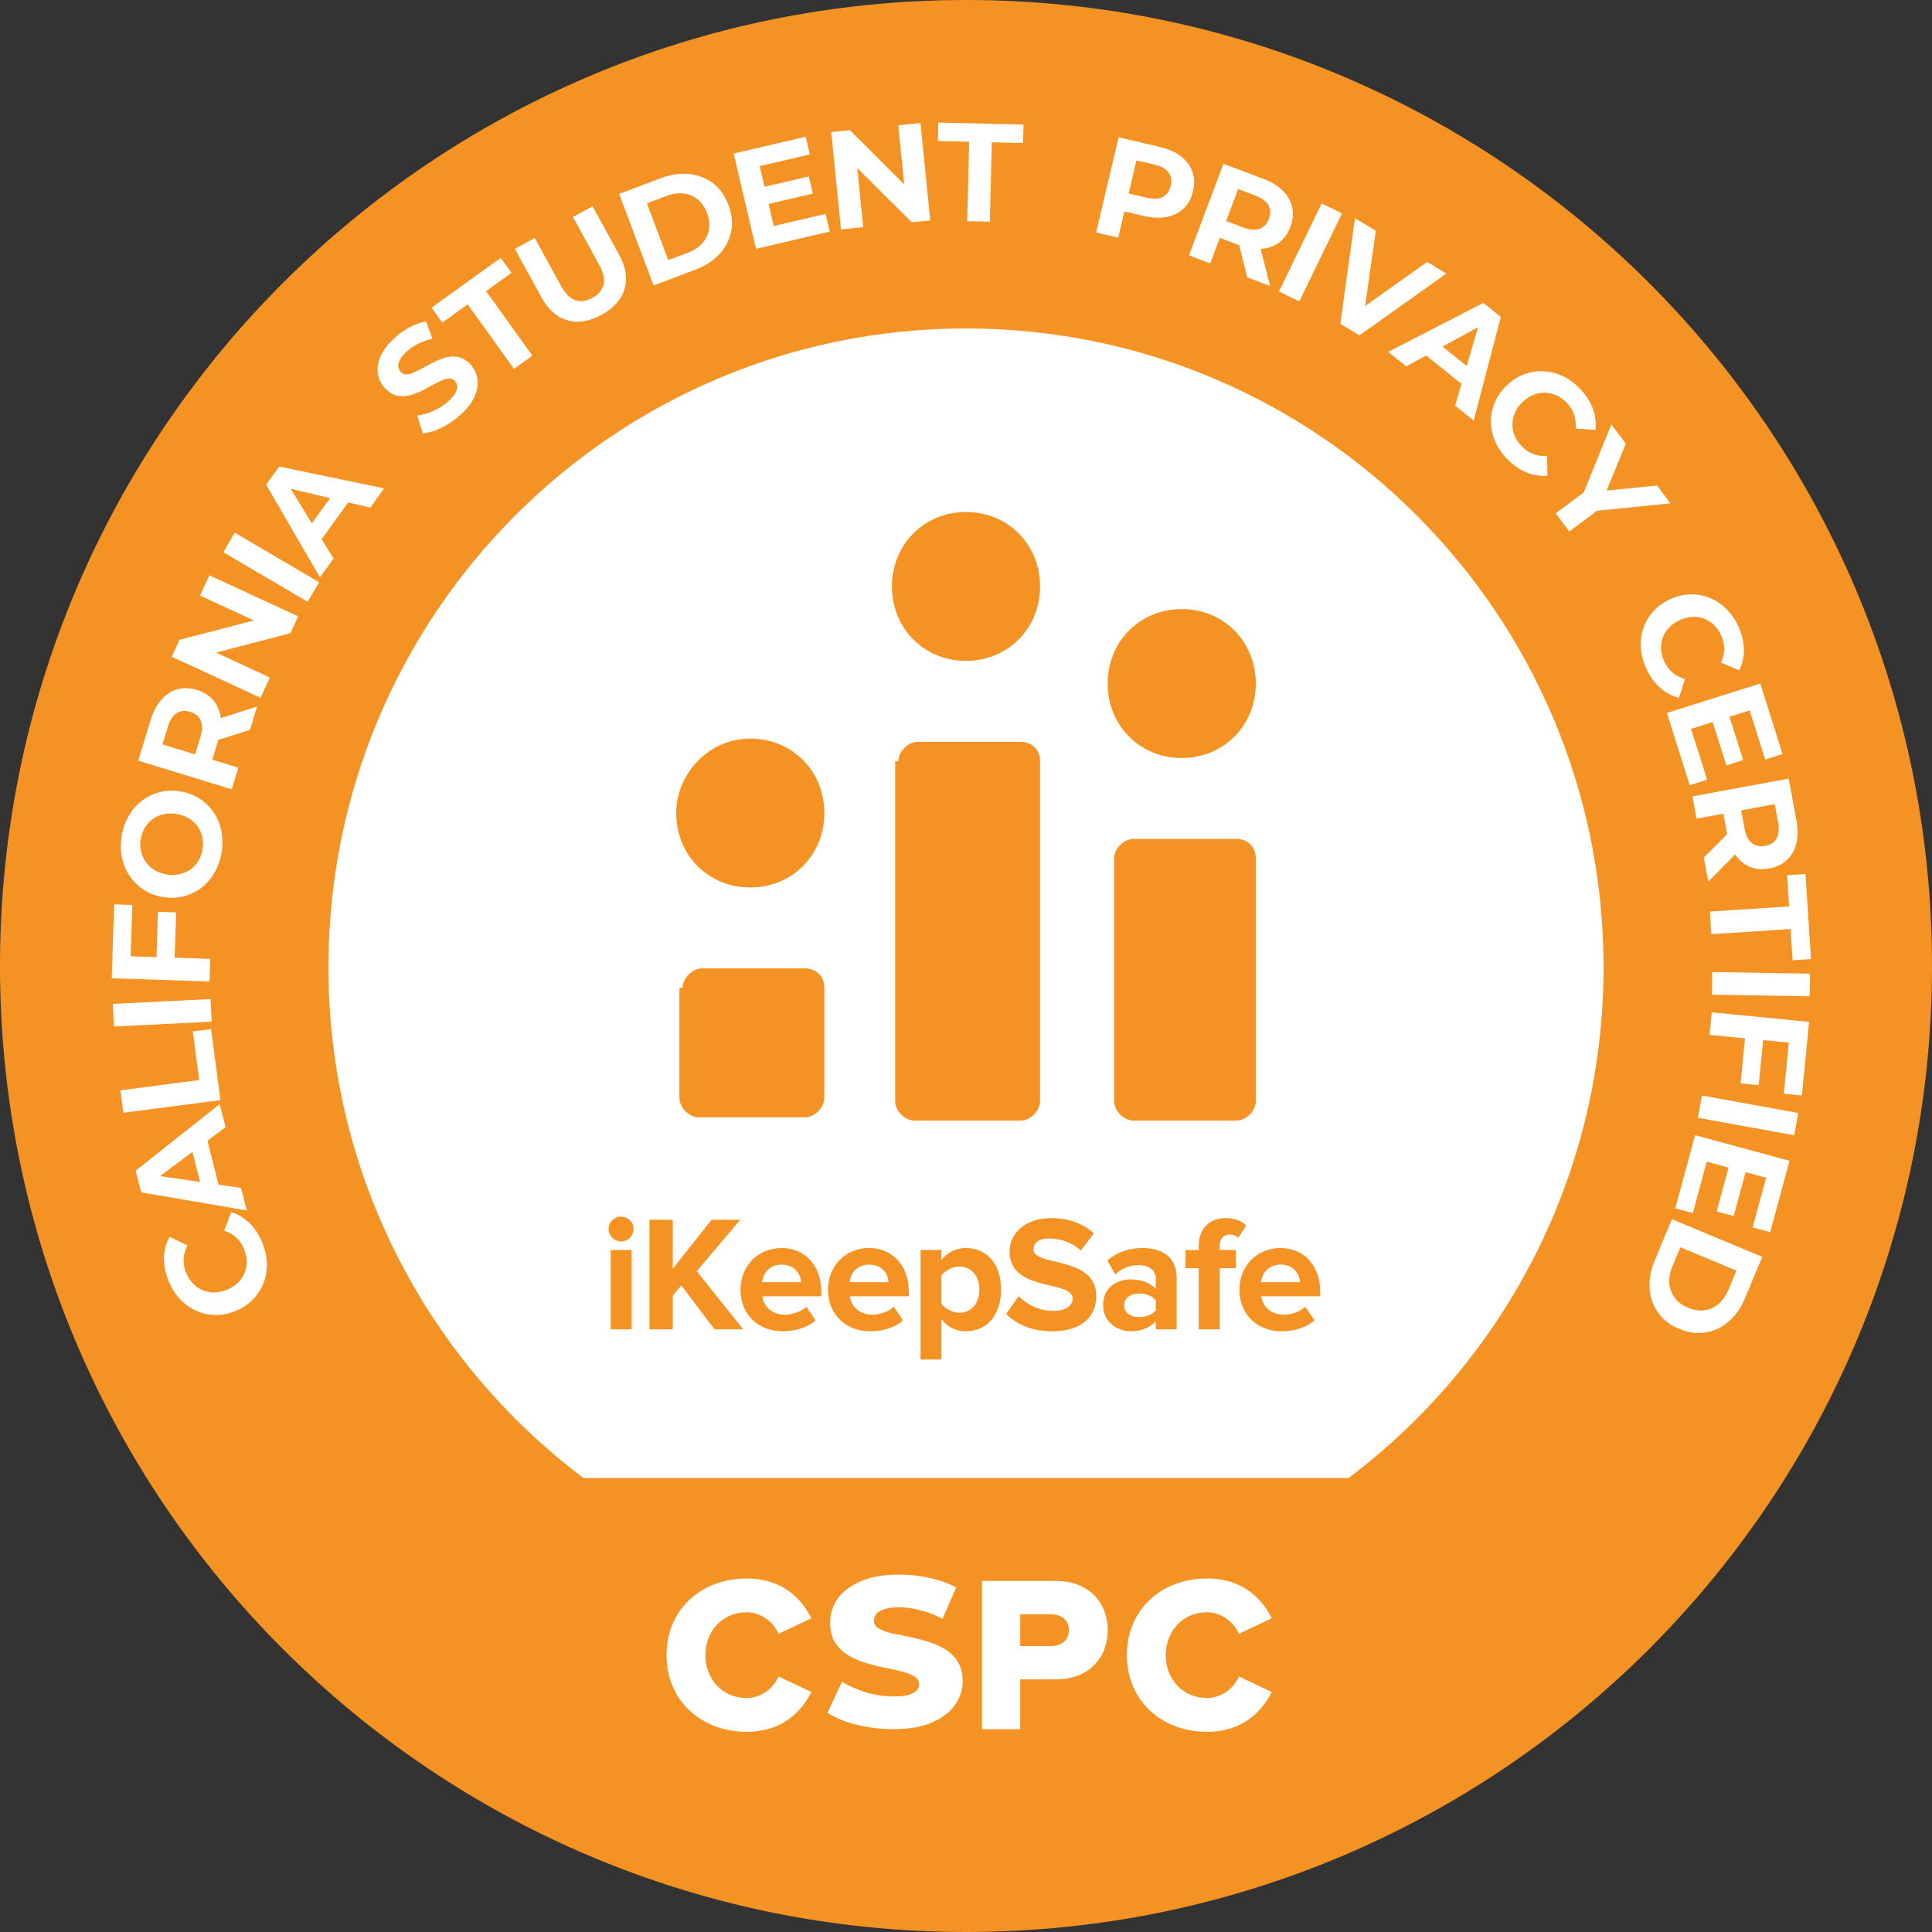
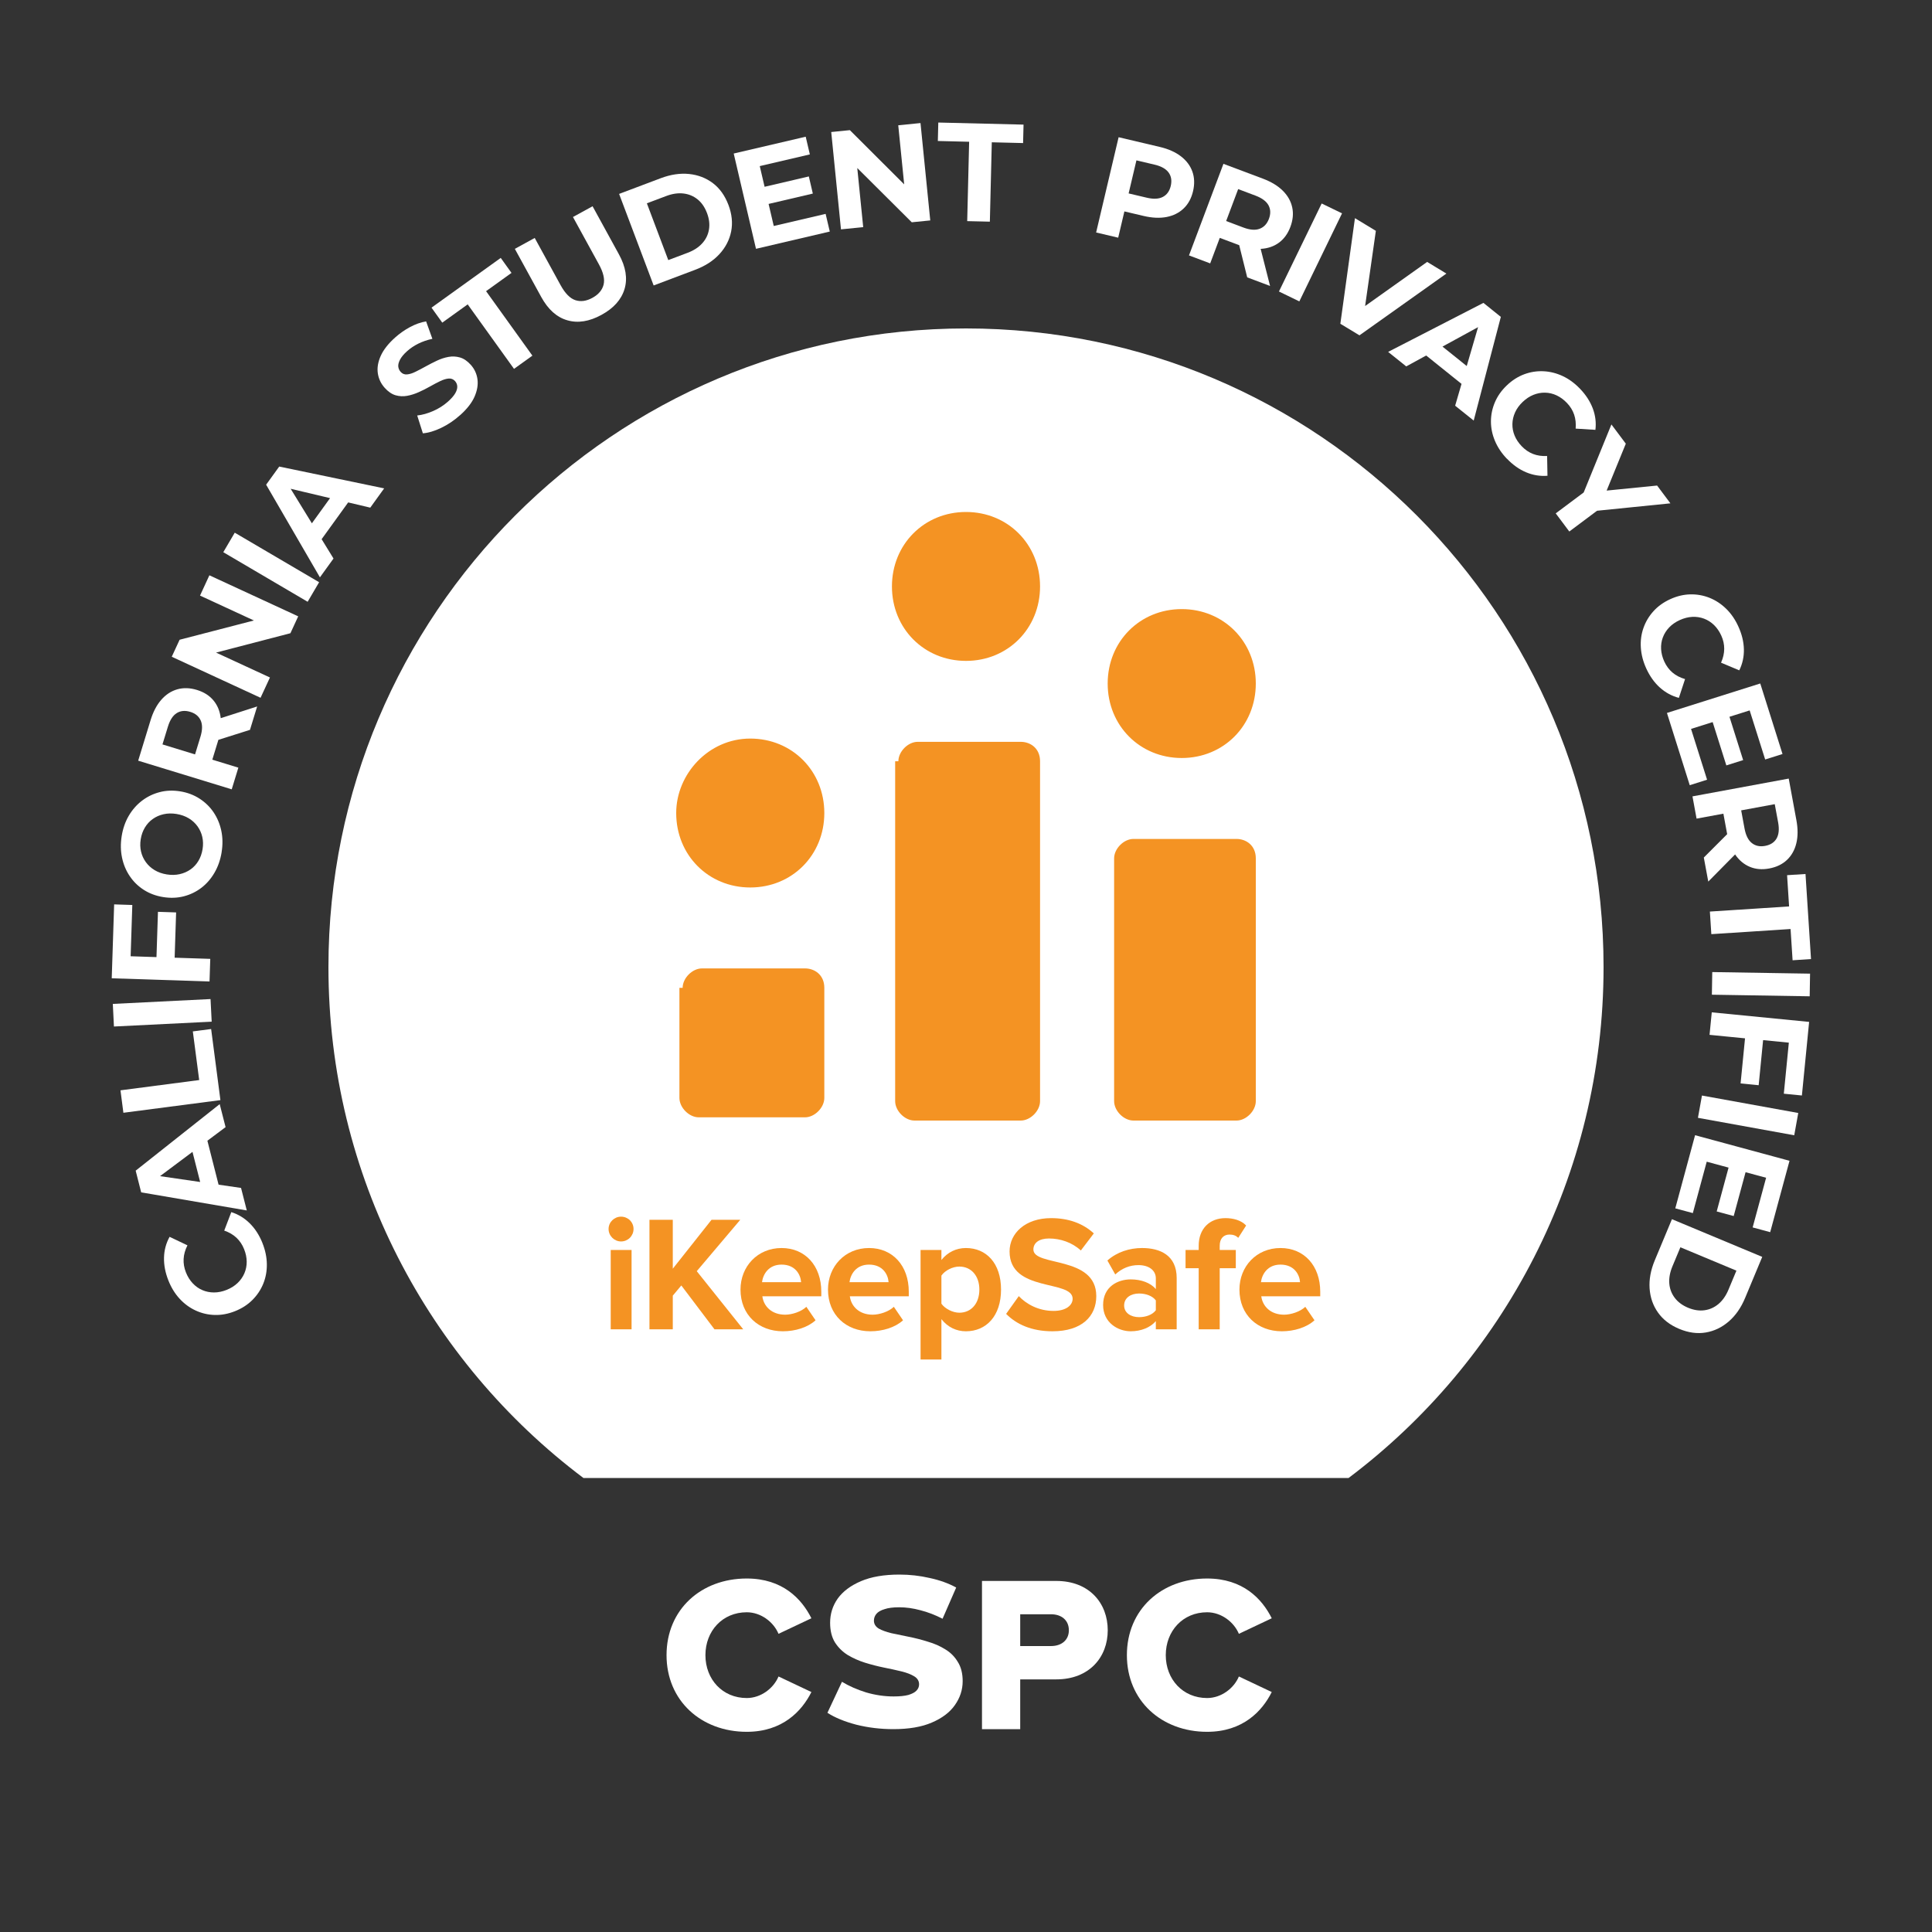
<svg xmlns="http://www.w3.org/2000/svg" width="120" height="120" viewBox="0 0 120 120" fill="none">
  <rect x="0" y="0" width="120" height="120" fill="#333333" stroke="none" />
  <g clip-path="url(#clip0_105_3078)">
-     <path d="M60 120C93.137 120 120 93.137 120 60C120 26.863 93.137 0 60 0C26.863 0 0 26.863 0 60C0 93.137 26.863 120 60 120Z" fill="#F49323" />
    <path d="M60 20.4C81.87 20.4 99.6 38.16 99.6 60.067C99.6 73.043 93.379 84.563 83.763 91.8H36.237C26.621 84.563 20.4 73.043 20.4 60.067C20.4 38.16 38.13 20.4 60 20.4Z" fill="white" />
    <path d="M79.615 82.688C78.116 82.688 76.984 81.678 76.984 80.097C76.984 78.669 78.034 77.517 79.534 77.517C81.002 77.517 82.002 78.618 82.002 80.23V80.516H78.34C78.422 81.138 78.922 81.658 79.758 81.658C80.176 81.658 80.758 81.474 81.074 81.168L81.645 82.005C81.156 82.454 80.38 82.688 79.615 82.688ZM80.748 79.638C80.717 79.169 80.391 78.547 79.534 78.547C78.728 78.547 78.381 79.149 78.32 79.638H80.748Z" fill="#F49323" />
    <path d="M75.758 82.566H74.453V78.771H73.637V77.639H74.453V77.374C74.453 76.323 75.126 75.66 76.115 75.66C76.584 75.66 77.084 75.783 77.4 76.119L76.911 76.884C76.778 76.752 76.605 76.68 76.37 76.68C76.013 76.68 75.758 76.915 75.758 77.374V77.639H76.758V78.771H75.758V82.566Z" fill="#F49323" />
    <path d="M73.086 82.566H71.791V82.056C71.454 82.454 70.873 82.688 70.23 82.688C69.445 82.688 68.516 82.158 68.516 81.056C68.516 79.903 69.445 79.465 70.23 79.465C70.883 79.465 71.464 79.679 71.791 80.067V79.404C71.791 78.904 71.362 78.578 70.71 78.578C70.179 78.578 69.689 78.771 69.271 79.159L68.782 78.292C69.383 77.761 70.159 77.517 70.934 77.517C72.056 77.517 73.086 77.966 73.086 79.383V82.566ZM70.75 81.811C71.168 81.811 71.576 81.668 71.791 81.382V80.77C71.576 80.485 71.168 80.342 70.75 80.342C70.24 80.342 69.822 80.607 69.822 81.087C69.822 81.546 70.24 81.811 70.75 81.811Z" fill="#F49323" />
    <path d="M65.369 82.688C64.063 82.688 63.125 82.249 62.492 81.607L63.278 80.505C63.757 81.005 64.502 81.423 65.44 81.423C66.236 81.423 66.623 81.056 66.623 80.668C66.623 79.465 62.706 80.291 62.706 77.731C62.706 76.599 63.686 75.66 65.287 75.66C66.368 75.66 67.266 75.987 67.939 76.609L67.133 77.67C66.582 77.16 65.848 76.925 65.154 76.925C64.532 76.925 64.186 77.201 64.186 77.609C64.186 78.69 68.092 77.966 68.092 80.505C68.092 81.75 67.205 82.688 65.369 82.688Z" fill="#F49323" />
    <path d="M59.993 82.688C59.412 82.688 58.871 82.443 58.473 81.933V84.442H57.178V77.639H58.473V78.261C58.851 77.782 59.391 77.517 59.993 77.517C61.258 77.517 62.176 78.455 62.176 80.097C62.176 81.74 61.258 82.688 59.993 82.688ZM59.585 81.535C60.33 81.535 60.83 80.954 60.83 80.097C60.83 79.251 60.33 78.669 59.585 78.669C59.167 78.669 58.688 78.914 58.473 79.23V80.975C58.688 81.281 59.167 81.535 59.585 81.535Z" fill="#F49323" />
    <path d="M54.059 82.688C52.56 82.688 51.428 81.678 51.428 80.097C51.428 78.669 52.478 77.517 53.978 77.517C55.447 77.517 56.446 78.618 56.446 80.23V80.516H52.785C52.866 81.138 53.366 81.658 54.202 81.658C54.62 81.658 55.202 81.474 55.518 81.168L56.089 82.005C55.6 82.454 54.825 82.688 54.059 82.688ZM55.192 79.638C55.161 79.169 54.835 78.547 53.978 78.547C53.172 78.547 52.825 79.149 52.764 79.638H55.192Z" fill="#F49323" />
    <path d="M48.626 82.688C47.126 82.688 45.994 81.678 45.994 80.097C45.994 78.669 47.045 77.517 48.544 77.517C50.013 77.517 51.012 78.618 51.012 80.23V80.516H47.351C47.432 81.138 47.932 81.658 48.768 81.658C49.187 81.658 49.768 81.474 50.084 81.168L50.655 82.005C50.166 82.454 49.391 82.688 48.626 82.688ZM49.758 79.638C49.727 79.169 49.401 78.547 48.544 78.547C47.738 78.547 47.391 79.149 47.33 79.638H49.758Z" fill="#F49323" />
    <path d="M46.163 82.566H44.378L42.318 79.842L41.788 80.475V82.566H40.339V75.762H41.788V78.802L44.195 75.762H45.98L43.277 78.955L46.163 82.566Z" fill="#F49323" />
    <path d="M38.575 77.109C38.157 77.109 37.8 76.762 37.8 76.334C37.8 75.905 38.157 75.569 38.575 75.569C39.004 75.569 39.35 75.905 39.35 76.334C39.35 76.762 39.004 77.109 38.575 77.109ZM39.228 82.566H37.933V77.639H39.228V82.566Z" fill="#F49323" />
    <path d="M42 50.499C42 48.086 44 45.874 46.6 45.874C49.2 45.874 51.2 47.885 51.2 50.499C51.2 53.113 49.2 55.123 46.6 55.123C44 55.123 42 53.113 42 50.499ZM42.4 61.356C42.4 60.753 43 60.15 43.6 60.15H50C50.6 60.15 51.2 60.552 51.2 61.356V68.193C51.2 68.796 50.6 69.399 50 69.399H43.4C42.8 69.399 42.2 68.796 42.2 68.193V61.356H42.4ZM55.4 36.425C55.4 33.811 57.4 31.8 60 31.8C62.6 31.8 64.6 33.811 64.6 36.425C64.6 39.038 62.6 41.049 60 41.049C57.4 41.049 55.4 39.038 55.4 36.425ZM55.8 47.282C55.8 46.679 56.4 46.076 57 46.076H63.4C64 46.076 64.6 46.478 64.6 47.282V68.394C64.6 68.997 64 69.6 63.4 69.6H56.8C56.2 69.6 55.6 68.997 55.6 68.394V47.282H55.8ZM68.8 42.456C68.8 39.843 70.8 37.832 73.4 37.832C76 37.832 78 39.843 78 42.456C78 45.07 76 47.081 73.4 47.081C70.8 47.081 68.8 45.07 68.8 42.456ZM69.2 53.314C69.2 52.711 69.8 52.108 70.4 52.108H76.8C77.4 52.108 78 52.51 78 53.314V68.394C78 68.997 77.4 69.6 76.8 69.6H70.4C69.8 69.6 69.2 68.997 69.2 68.394V53.314Z" fill="#F49323" />
    <path d="M63.367 107.4H60.993V98.195H65.603C67.673 98.195 68.804 99.589 68.804 101.259C68.804 102.915 67.673 104.309 65.603 104.309H63.367V107.4ZM65.285 102.239C65.92 102.239 66.389 101.88 66.389 101.259C66.389 100.624 65.92 100.265 65.285 100.265H63.367V102.239H65.285Z" fill="white" />
    <path d="M55.489 107.4C54.693 107.4 53.925 107.308 53.184 107.123C52.453 106.93 51.856 106.684 51.393 106.385L52.296 104.459C52.731 104.723 53.231 104.943 53.795 105.119C54.369 105.286 54.938 105.369 55.503 105.369C55.883 105.369 56.188 105.339 56.419 105.277C56.651 105.207 56.818 105.119 56.919 105.013C57.03 104.899 57.086 104.767 57.086 104.618C57.086 104.407 56.984 104.24 56.781 104.117C56.577 103.993 56.313 103.892 55.989 103.813C55.665 103.734 55.304 103.655 54.906 103.576C54.517 103.497 54.124 103.396 53.726 103.273C53.337 103.15 52.981 102.991 52.657 102.798C52.333 102.596 52.069 102.336 51.865 102.02C51.662 101.695 51.56 101.286 51.56 100.793C51.56 100.24 51.717 99.739 52.032 99.29C52.356 98.842 52.837 98.481 53.476 98.209C54.115 97.936 54.911 97.8 55.864 97.8C56.503 97.8 57.128 97.87 57.739 98.011C58.359 98.143 58.909 98.341 59.391 98.604L58.544 100.543C58.081 100.306 57.623 100.13 57.169 100.015C56.716 99.892 56.276 99.831 55.85 99.831C55.471 99.831 55.165 99.87 54.934 99.95C54.703 100.02 54.536 100.117 54.434 100.24C54.332 100.363 54.281 100.503 54.281 100.662C54.281 100.864 54.379 101.026 54.573 101.15C54.776 101.264 55.04 101.36 55.364 101.44C55.697 101.51 56.059 101.585 56.447 101.664C56.845 101.743 57.239 101.844 57.627 101.967C58.025 102.081 58.386 102.24 58.71 102.442C59.034 102.635 59.294 102.895 59.488 103.22C59.691 103.536 59.793 103.936 59.793 104.42C59.793 104.956 59.631 105.453 59.307 105.91C58.993 106.358 58.516 106.719 57.877 106.991C57.248 107.264 56.452 107.4 55.489 107.4Z" fill="white" />
    <path d="M46.382 107.566C43.553 107.566 41.4 105.634 41.4 102.805C41.4 99.962 43.553 98.044 46.382 98.044C48.603 98.044 49.79 99.299 50.398 100.514L48.355 101.48C48.051 100.748 47.265 100.141 46.382 100.141C44.877 100.141 43.815 101.3 43.815 102.805C43.815 104.309 44.877 105.468 46.382 105.468C47.265 105.468 48.051 104.861 48.355 104.129L50.398 105.095C49.804 106.282 48.603 107.566 46.382 107.566Z" fill="white" />
    <path d="M74.975 107.566C72.146 107.566 69.993 105.634 69.993 102.805C69.993 99.962 72.146 98.044 74.975 98.044C77.197 98.044 78.384 99.299 78.991 100.514L76.949 101.48C76.645 100.748 75.858 100.141 74.975 100.141C73.471 100.141 72.408 101.3 72.408 102.805C72.408 104.309 73.471 105.468 74.975 105.468C75.858 105.468 76.645 104.861 76.949 104.129L78.991 105.095C78.398 106.282 77.197 107.566 74.975 107.566Z" fill="white" />
    <path d="M16.303 77.214C16.477 77.649 16.567 78.083 16.574 78.513C16.581 78.943 16.507 79.348 16.354 79.727C16.201 80.106 15.977 80.443 15.682 80.739C15.388 81.035 15.03 81.266 14.605 81.437C14.181 81.606 13.761 81.686 13.345 81.675C12.929 81.665 12.534 81.573 12.161 81.402C11.787 81.231 11.454 80.988 11.163 80.674C10.872 80.36 10.639 79.983 10.463 79.542C10.268 79.054 10.176 78.578 10.187 78.115C10.197 77.653 10.313 77.221 10.534 76.821L11.643 77.35C11.5 77.632 11.42 77.912 11.405 78.192C11.389 78.472 11.438 78.753 11.549 79.033C11.655 79.296 11.794 79.521 11.969 79.706C12.143 79.893 12.342 80.034 12.568 80.131C12.793 80.228 13.035 80.276 13.291 80.277C13.546 80.277 13.809 80.224 14.077 80.117C14.346 80.009 14.572 79.867 14.757 79.69C14.942 79.514 15.083 79.311 15.18 79.086C15.277 78.86 15.325 78.62 15.323 78.365C15.321 78.109 15.267 77.85 15.162 77.588C15.052 77.309 14.893 77.073 14.688 76.879C14.484 76.687 14.23 76.539 13.927 76.435L14.366 75.287C14.801 75.425 15.184 75.657 15.513 75.984C15.843 76.31 16.107 76.72 16.305 77.214H16.303Z" fill="white" />
    <path d="M15.328 75.183L8.769 74.059L8.427 72.712L13.646 68.579L14.011 70.008L9.36 73.486L9.222 72.948L14.972 73.785L15.328 75.181V75.183ZM13.731 74.191L12.605 74.092L11.833 71.064L12.774 70.429L13.731 74.191Z" fill="white" />
    <path d="M13.691 68.33L7.664 69.116L7.483 67.722L12.372 67.084L11.977 64.062L13.114 63.914L13.691 68.332V68.33Z" fill="white" />
    <path d="M13.148 63.458L7.077 63.759L7.007 62.355L13.077 62.053L13.148 63.458Z" fill="white" />
    <path d="M13.06 59.555L13.014 60.962L6.94 60.763L7.09 56.173L8.218 56.21L8.114 59.395L13.06 59.557V59.555ZM9.716 59.55L9.811 56.635L10.939 56.672L10.844 59.587L9.716 59.55Z" fill="white" />
    <path d="M13.767 52.928C13.689 53.402 13.543 53.828 13.322 54.206C13.104 54.583 12.831 54.897 12.503 55.147C12.175 55.395 11.81 55.572 11.406 55.674C11.003 55.776 10.578 55.79 10.132 55.718C9.686 55.646 9.288 55.498 8.937 55.274C8.586 55.05 8.295 54.768 8.063 54.424C7.83 54.082 7.67 53.698 7.58 53.273C7.49 52.848 7.483 52.403 7.558 51.934C7.634 51.459 7.782 51.036 8.001 50.664C8.219 50.293 8.493 49.982 8.821 49.732C9.148 49.483 9.512 49.306 9.913 49.202C10.315 49.096 10.74 49.08 11.191 49.152C11.637 49.224 12.037 49.374 12.39 49.602C12.742 49.829 13.035 50.111 13.264 50.451C13.493 50.79 13.654 51.17 13.744 51.593C13.834 52.015 13.841 52.461 13.765 52.929L13.767 52.928ZM12.582 52.744C12.626 52.477 12.619 52.221 12.564 51.981C12.51 51.742 12.409 51.521 12.267 51.322C12.122 51.123 11.942 50.957 11.722 50.825C11.503 50.693 11.251 50.605 10.964 50.557C10.678 50.511 10.411 50.516 10.16 50.573C9.91 50.629 9.686 50.728 9.489 50.869C9.289 51.01 9.127 51.188 8.999 51.401C8.87 51.615 8.784 51.856 8.741 52.124C8.697 52.392 8.704 52.648 8.759 52.887C8.813 53.129 8.914 53.347 9.057 53.547C9.201 53.746 9.381 53.911 9.601 54.044C9.82 54.176 10.072 54.266 10.359 54.312C10.64 54.357 10.906 54.352 11.158 54.296C11.41 54.239 11.636 54.141 11.835 54.001C12.034 53.862 12.198 53.682 12.325 53.469C12.453 53.256 12.538 53.014 12.582 52.746V52.744Z" fill="white" />
    <path d="M14.394 49.027L8.583 47.247L9.353 44.731C9.512 44.211 9.734 43.788 10.018 43.464C10.301 43.14 10.633 42.923 11.012 42.815C11.391 42.708 11.798 42.72 12.235 42.854C12.667 42.986 13.007 43.203 13.257 43.503C13.508 43.804 13.657 44.167 13.709 44.594C13.76 45.02 13.705 45.495 13.545 46.015L13.004 47.783L12.596 47.004L14.805 47.68L14.393 49.025L14.394 49.027ZM12.746 47.051L11.932 47.455L12.45 45.761C12.577 45.347 12.582 45.008 12.466 44.749C12.35 44.49 12.133 44.31 11.817 44.215C11.496 44.116 11.216 44.143 10.976 44.292C10.737 44.442 10.553 44.726 10.427 45.14L9.908 46.834L9.452 46.041L12.748 47.051H12.746ZM15.526 45.333L12.972 46.14L13.412 44.703L15.972 43.88L15.526 45.333Z" fill="white" />
    <path d="M16.185 43.341L10.668 40.792L11.156 39.736L16.633 38.315L16.396 38.828L12.424 36.993L13.005 35.733L18.522 38.282L18.038 39.331L12.557 40.758L12.794 40.245L16.767 42.08L16.183 43.341H16.185Z" fill="white" />
    <path d="M19.109 37.378L13.869 34.298L14.581 33.086L19.821 36.163L19.109 37.376V37.378Z" fill="white" />
    <path d="M19.871 35.86L16.53 30.105L17.343 28.979L23.861 30.334L22.998 31.531L17.346 30.191L17.673 29.74L20.715 34.691L19.871 35.86ZM19.608 33.999L18.961 33.071L20.791 30.538L21.88 30.854L19.608 34V33.999Z" fill="white" />
    <path d="M28.576 25.786C28.215 26.111 27.824 26.373 27.406 26.574C26.986 26.775 26.607 26.888 26.265 26.914L25.913 25.807C26.23 25.772 26.561 25.679 26.905 25.529C27.249 25.379 27.557 25.183 27.829 24.94C28.035 24.755 28.185 24.584 28.275 24.429C28.365 24.274 28.407 24.133 28.402 24.006C28.396 23.879 28.351 23.768 28.266 23.673C28.159 23.553 28.024 23.498 27.866 23.512C27.707 23.526 27.531 23.579 27.335 23.675C27.14 23.768 26.93 23.879 26.706 24.006C26.482 24.133 26.25 24.251 26.008 24.358C25.767 24.466 25.525 24.542 25.285 24.586C25.046 24.63 24.808 24.618 24.572 24.551C24.335 24.482 24.11 24.329 23.893 24.087C23.662 23.828 23.519 23.53 23.468 23.192C23.417 22.853 23.475 22.494 23.644 22.113C23.814 21.732 24.11 21.351 24.536 20.969C24.82 20.713 25.13 20.497 25.467 20.315C25.802 20.135 26.137 20.017 26.466 19.961L26.856 21.045C26.537 21.113 26.246 21.214 25.982 21.344C25.719 21.475 25.485 21.632 25.284 21.813C25.081 21.995 24.936 22.168 24.85 22.331C24.764 22.495 24.725 22.64 24.737 22.765C24.75 22.89 24.799 23.003 24.889 23.102C24.993 23.218 25.125 23.269 25.284 23.255C25.442 23.241 25.619 23.186 25.812 23.089C26.006 22.994 26.216 22.883 26.442 22.758C26.667 22.633 26.9 22.515 27.138 22.402C27.376 22.289 27.614 22.212 27.855 22.168C28.095 22.123 28.333 22.136 28.569 22.203C28.805 22.271 29.029 22.423 29.242 22.661C29.47 22.915 29.607 23.211 29.655 23.549C29.703 23.888 29.643 24.249 29.477 24.632C29.311 25.014 29.012 25.398 28.581 25.785L28.576 25.786Z" fill="white" />
    <path d="M31.926 22.91L29.049 18.905L27.47 20.04L26.802 19.109L31.102 16.019L31.77 16.95L30.191 18.085L33.068 22.09L31.926 22.911V22.91Z" fill="white" />
    <path d="M37.363 19.555C36.607 19.97 35.9 20.084 35.243 19.895C34.585 19.709 34.042 19.224 33.614 18.441L31.978 15.457L33.212 14.78L34.823 17.719C35.102 18.226 35.407 18.535 35.736 18.644C36.068 18.753 36.42 18.706 36.796 18.499C37.171 18.293 37.402 18.022 37.489 17.685C37.575 17.348 37.478 16.925 37.199 16.418L35.588 13.479L36.806 12.811L38.442 15.796C38.87 16.576 38.987 17.296 38.791 17.951C38.595 18.607 38.12 19.141 37.363 19.555Z" fill="white" />
    <path d="M40.599 17.731L38.454 12.044L41.038 11.07C41.655 10.837 42.244 10.749 42.804 10.807C43.365 10.865 43.857 11.056 44.282 11.378C44.706 11.701 45.027 12.152 45.246 12.73C45.463 13.305 45.517 13.855 45.413 14.378C45.307 14.904 45.064 15.372 44.682 15.787C44.299 16.201 43.8 16.523 43.182 16.756L40.598 17.731H40.599ZM41.507 16.155L42.709 15.702C43.088 15.559 43.39 15.364 43.615 15.115C43.841 14.867 43.98 14.581 44.035 14.257C44.09 13.932 44.049 13.592 43.913 13.234C43.776 12.871 43.582 12.587 43.328 12.383C43.074 12.178 42.782 12.057 42.449 12.018C42.115 11.979 41.759 12.032 41.38 12.175L40.178 12.628L41.507 16.153V16.155Z" fill="white" />
    <path d="M48.061 14.036L51.281 13.284L51.539 14.382L46.956 15.454L45.572 9.536L50.044 8.491L50.301 9.591L47.19 10.317L48.059 14.036H48.061ZM47.389 11.625L50.238 10.959L50.486 12.023L47.638 12.69L47.389 11.625Z" fill="white" />
    <path d="M52.235 14.248L51.629 8.2L52.787 8.084L56.791 12.08L56.229 12.136L55.792 7.782L57.174 7.643L57.78 13.691L56.631 13.806L52.617 9.809L53.178 9.753L53.615 14.107L52.233 14.246L52.235 14.248Z" fill="white" />
    <path d="M60.075 13.735L60.195 8.805L58.251 8.757L58.279 7.611L63.574 7.74L63.546 8.886L61.602 8.838L61.482 13.768L60.075 13.735Z" fill="white" />
    <path d="M68.083 14.438L69.479 8.523L72.04 9.127C72.569 9.252 73.006 9.446 73.348 9.709C73.69 9.972 73.928 10.287 74.06 10.657C74.192 11.027 74.206 11.435 74.101 11.881C73.997 12.319 73.803 12.676 73.519 12.947C73.235 13.219 72.881 13.395 72.458 13.478C72.035 13.559 71.557 13.537 71.028 13.412L69.229 12.988L69.983 12.515L69.453 14.763L68.083 14.44V14.438ZM69.948 12.665L69.493 11.87L71.217 12.277C71.64 12.378 71.977 12.362 72.227 12.23C72.477 12.099 72.641 11.872 72.717 11.551C72.794 11.225 72.751 10.946 72.585 10.717C72.419 10.488 72.125 10.322 71.702 10.224L69.978 9.817L70.739 9.309L69.948 12.663V12.665Z" fill="white" />
    <path d="M73.85 15.864L75.99 10.176L78.453 11.101C78.962 11.294 79.369 11.54 79.676 11.845C79.983 12.149 80.177 12.492 80.261 12.877C80.346 13.261 80.307 13.666 80.147 14.095C79.988 14.518 79.75 14.844 79.435 15.075C79.119 15.306 78.747 15.432 78.317 15.457C77.887 15.482 77.418 15.397 76.909 15.205L75.178 14.555L75.98 14.198L75.167 16.36L73.85 15.864ZM75.925 14.345L75.573 13.508L77.23 14.132C77.637 14.285 77.972 14.311 78.24 14.209C78.506 14.109 78.698 13.904 78.814 13.596C78.932 13.282 78.923 13 78.789 12.751C78.654 12.503 78.384 12.302 77.977 12.149L76.318 11.524L77.14 11.119L75.927 14.345H75.925ZM77.466 17.225L76.82 14.627L78.225 15.156L78.886 17.761L77.464 17.227L77.466 17.225Z" fill="white" />
    <path d="M79.438 18.106L82.091 12.639L83.356 13.252L80.704 18.72L79.438 18.106Z" fill="white" />
    <path d="M83.252 20.107L84.158 13.55L85.457 14.338L84.629 20.13L83.864 19.666L88.643 16.268L89.838 16.992L84.439 20.828L83.251 20.109L83.252 20.107Z" fill="white" />
    <path d="M86.221 21.856L92.138 18.813L93.22 19.682L91.534 26.123L90.382 25.199L92.009 19.624L92.443 19.971L87.344 22.758L86.219 21.856H86.221ZM88.091 21.688L89.05 21.089L91.488 23.045L91.118 24.117L88.091 21.686V21.688Z" fill="white" />
    <path d="M93.594 28.492C93.27 28.154 93.023 27.785 92.856 27.389C92.688 26.992 92.605 26.588 92.605 26.179C92.605 25.77 92.686 25.374 92.849 24.99C93.011 24.607 93.256 24.256 93.587 23.941C93.917 23.625 94.278 23.394 94.668 23.248C95.057 23.102 95.457 23.04 95.87 23.059C96.28 23.079 96.679 23.179 97.067 23.361C97.454 23.542 97.81 23.805 98.14 24.149C98.505 24.529 98.767 24.937 98.931 25.369C99.094 25.802 99.148 26.245 99.094 26.698L97.867 26.622C97.893 26.306 97.862 26.017 97.772 25.751C97.682 25.485 97.532 25.243 97.324 25.027C97.128 24.822 96.913 24.665 96.684 24.558C96.453 24.45 96.215 24.394 95.968 24.389C95.723 24.383 95.482 24.429 95.244 24.524C95.006 24.619 94.784 24.767 94.574 24.967C94.364 25.168 94.207 25.383 94.103 25.617C93.998 25.85 93.943 26.09 93.938 26.334C93.933 26.579 93.978 26.821 94.075 27.055C94.172 27.292 94.319 27.51 94.516 27.716C94.724 27.933 94.958 28.094 95.221 28.196C95.484 28.298 95.773 28.34 96.094 28.323L96.116 29.551C95.662 29.587 95.219 29.514 94.793 29.336C94.364 29.157 93.966 28.875 93.598 28.49L93.594 28.492Z" fill="white" />
    <path d="M96.629 31.887L98.618 30.399L98.13 31.166L100.088 26.363L100.982 27.558L99.476 31.242L98.962 30.554L102.926 30.158L103.752 31.263L98.591 31.785L99.46 31.526L97.472 33.013L96.629 31.887Z" fill="white" />
    <path d="M102.249 41.513C102.055 41.086 101.944 40.658 101.916 40.228C101.887 39.798 101.942 39.391 102.078 39.005C102.213 38.618 102.421 38.271 102.7 37.963C102.978 37.654 103.326 37.406 103.743 37.215C104.159 37.025 104.575 36.926 104.991 36.917C105.407 36.909 105.806 36.981 106.188 37.134C106.569 37.288 106.913 37.515 107.219 37.815C107.524 38.114 107.776 38.479 107.972 38.913C108.191 39.392 108.305 39.863 108.316 40.327C108.326 40.79 108.231 41.225 108.03 41.636L106.897 41.16C107.025 40.873 107.092 40.587 107.094 40.307C107.096 40.027 107.036 39.748 106.911 39.475C106.793 39.218 106.643 38.999 106.46 38.821C106.276 38.643 106.07 38.513 105.841 38.426C105.612 38.34 105.369 38.303 105.113 38.315C104.857 38.328 104.598 38.393 104.334 38.513C104.071 38.633 103.851 38.786 103.675 38.971C103.498 39.156 103.368 39.364 103.282 39.593C103.195 39.824 103.16 40.066 103.174 40.319C103.188 40.573 103.255 40.831 103.371 41.088C103.497 41.361 103.666 41.59 103.879 41.772C104.092 41.955 104.353 42.089 104.662 42.179L104.278 43.346C103.837 43.23 103.444 43.016 103.098 42.706C102.753 42.396 102.471 41.999 102.249 41.514V41.513Z" fill="white" />
    <path d="M105.034 45.274L106.03 48.429L104.953 48.77L103.537 44.282L109.333 42.452L110.715 46.833L109.638 47.173L108.675 44.125L105.032 45.274H105.034ZM107.389 44.421L108.27 47.211L107.226 47.541L106.345 44.751L107.389 44.421Z" fill="white" />
    <path d="M105.125 49.464L111.101 48.359L111.578 50.947C111.677 51.481 111.675 51.958 111.573 52.378C111.471 52.797 111.277 53.141 110.991 53.413C110.706 53.682 110.338 53.86 109.888 53.943C109.444 54.026 109.042 53.991 108.681 53.839C108.321 53.688 108.02 53.435 107.776 53.079C107.533 52.723 107.364 52.279 107.265 51.743L106.929 49.924L107.648 50.427L105.377 50.846L105.122 49.462L105.125 49.464ZM105.827 53.263L107.72 51.368L107.993 52.845L106.104 54.757L105.827 53.263ZM107.498 50.455L108.034 49.72L108.356 51.461C108.436 51.888 108.587 52.189 108.811 52.365C109.035 52.542 109.31 52.6 109.634 52.54C109.964 52.478 110.202 52.327 110.345 52.082C110.487 51.837 110.521 51.502 110.442 51.075L110.119 49.334L110.889 49.827L107.5 50.453L107.498 50.455Z" fill="white" />
    <path d="M106.202 56.619L111.124 56.3L110.999 54.359L112.143 54.285L112.485 59.569L111.341 59.644L111.215 57.703L106.294 58.022L106.204 56.619H106.202Z" fill="white" />
    <path d="M106.351 60.377L112.426 60.475L112.403 61.882L106.328 61.783L106.351 60.377Z" fill="white" />
    <path d="M106.183 64.278L106.321 62.878L112.368 63.472L111.919 68.043L110.796 67.932L111.108 64.761L106.183 64.276V64.278ZM109.52 64.501L109.234 67.405L108.111 67.293L108.397 64.39L109.52 64.501Z" fill="white" />
    <path d="M105.712 68.046L111.693 69.13L111.443 70.514L105.462 69.43L105.712 68.046Z" fill="white" />
    <path d="M106.008 72.153L105.145 75.347L104.055 75.053L105.284 70.51L111.15 72.099L109.95 76.532L108.86 76.237L109.696 73.153L106.008 72.155V72.153ZM108.448 72.707L107.683 75.53L106.627 75.245L107.392 72.421L108.448 72.707Z" fill="white" />
    <path d="M103.847 75.726L109.456 78.067L108.393 80.616C108.139 81.226 107.799 81.714 107.373 82.081C106.946 82.449 106.47 82.676 105.945 82.764C105.42 82.853 104.87 82.777 104.299 82.539C103.733 82.303 103.294 81.966 102.984 81.529C102.673 81.092 102.499 80.593 102.46 80.031C102.421 79.468 102.529 78.883 102.784 78.275L103.847 75.726ZM104.373 77.469L103.877 78.656C103.722 79.029 103.657 79.384 103.683 79.719C103.71 80.053 103.823 80.35 104.022 80.612C104.219 80.873 104.496 81.078 104.848 81.226C105.206 81.375 105.546 81.427 105.869 81.382C106.192 81.338 106.481 81.208 106.738 80.993C106.994 80.776 107.2 80.482 107.357 80.108L107.852 78.922L104.374 77.471L104.373 77.469Z" fill="white" />
  </g>
  <defs>
    <clipPath id="clip0_105_3078">
      <rect width="120" height="120" fill="white" />
    </clipPath>
  </defs>
</svg>